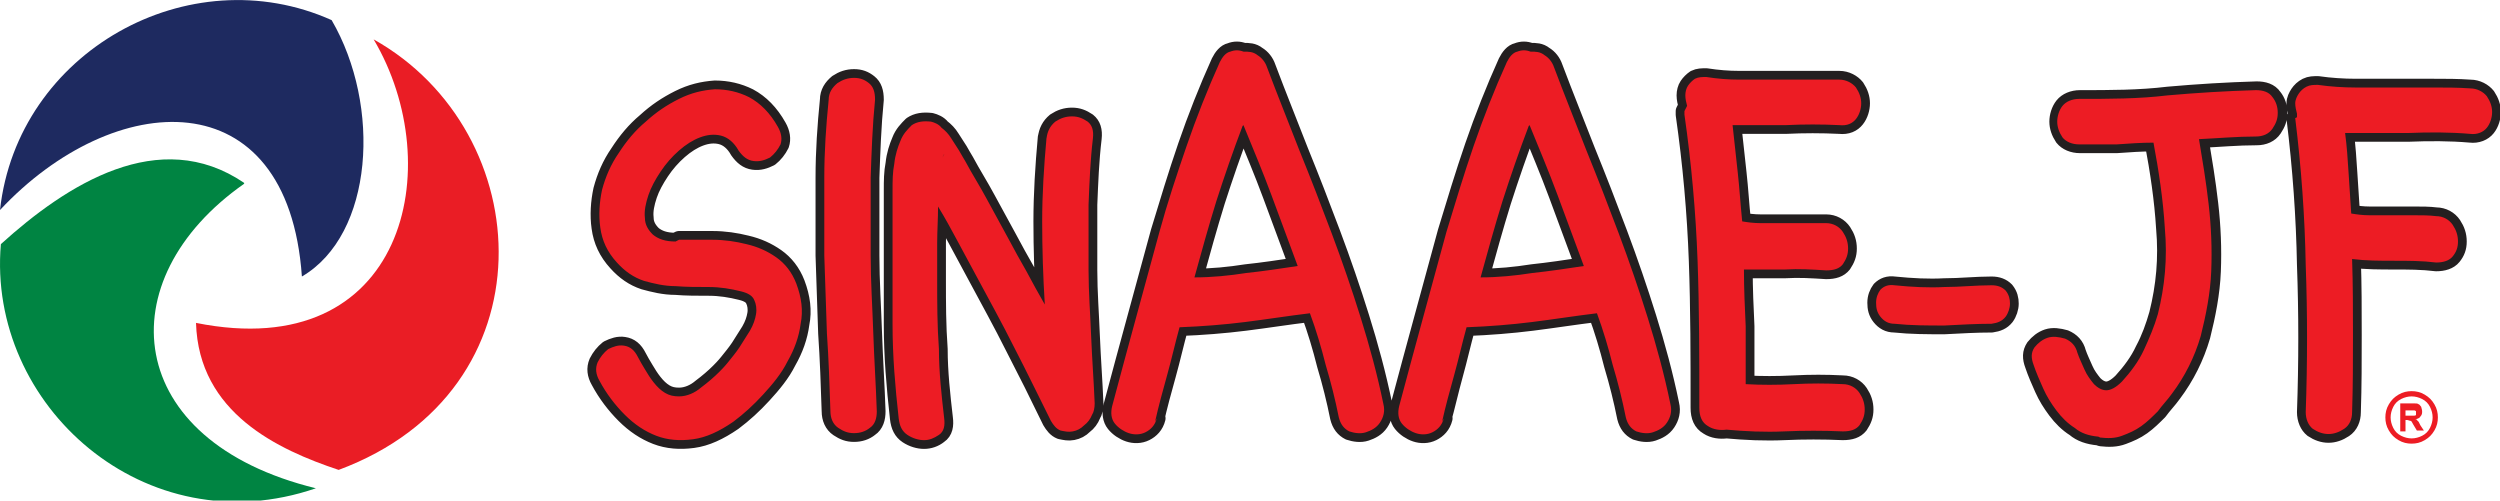
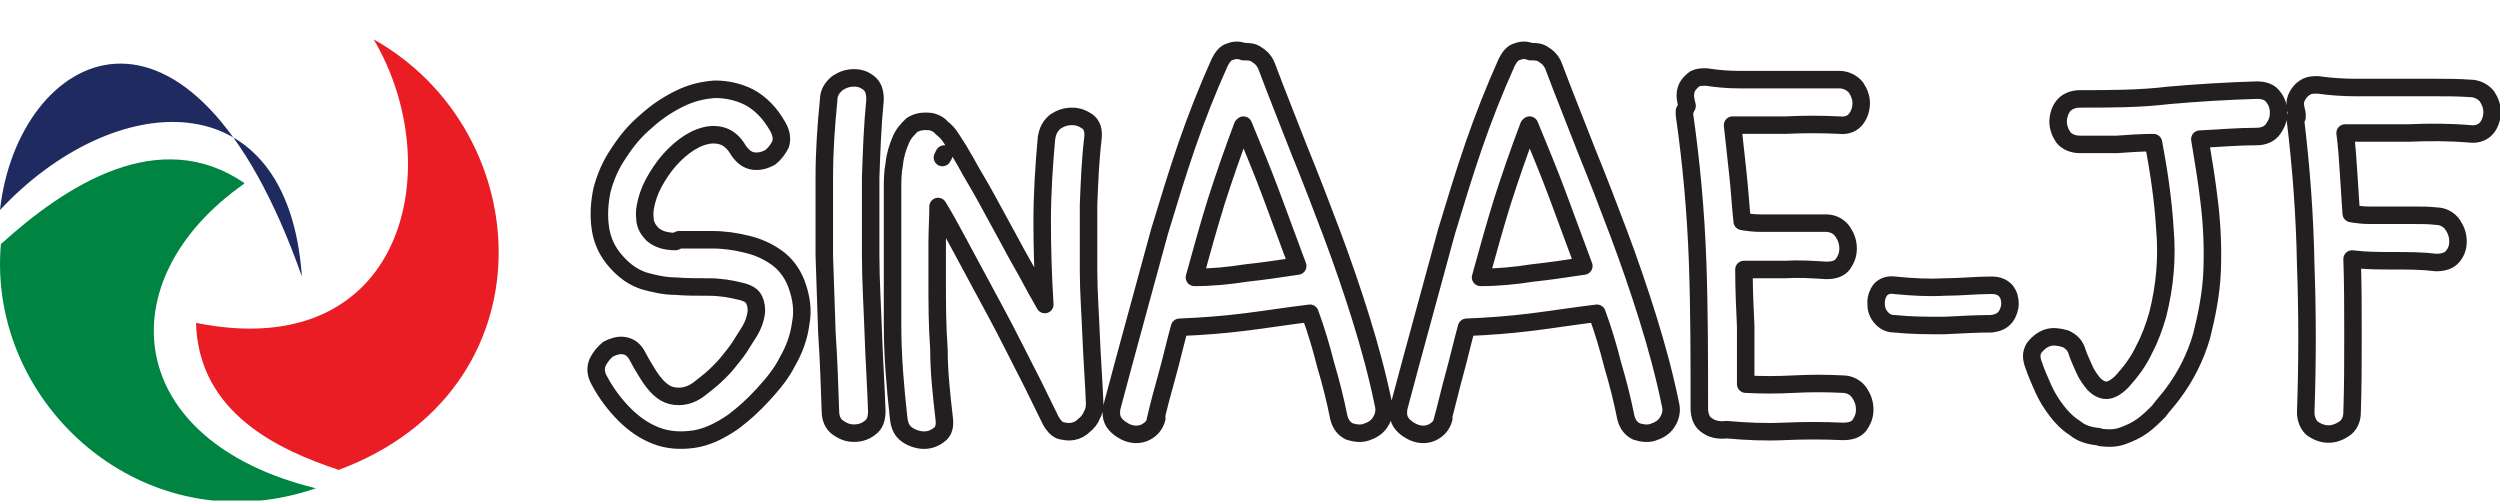
<svg xmlns="http://www.w3.org/2000/svg" id="Camada_1" version="1.1" viewBox="0 0 285.7 57.2">
  <defs>
    <style>
      .st0 {
        fill: none;
        stroke: #231f20;
        stroke-linecap: round;
        stroke-linejoin: round;
        stroke-width: 2px;
      }

      .st0, .st1, .st2, .st3, .st4 {
        fill-rule: evenodd;
      }

      .st1 {
        fill: #008442;
      }

      .st2 {
        fill: #ea1d25;
      }

      .st3 {
        fill: #ed1c24;
      }

      .st4 {
        fill: #1e2a60;
      }
    </style>
  </defs>
  <path class="st0" d="M77.6,27.4c1.2,0,2.4,0,3.8,0,1.4,0,2.7.2,3.9.5,1.3.3,2.4.8,3.4,1.5,1,.7,1.8,1.7,2.3,3,.6,1.6.8,3.1.5,4.6-.2,1.5-.7,2.9-1.5,4.3-.7,1.4-1.7,2.6-2.8,3.8-1.1,1.2-2.2,2.2-3.4,3.1-1.6,1.1-3.1,1.8-4.6,2-1.5.2-2.9.1-4.2-.4-1.3-.5-2.5-1.3-3.6-2.4-1.1-1.1-2.1-2.4-2.9-3.9-.4-.7-.5-1.4-.2-2.1.3-.6.7-1.1,1.2-1.5.6-.3,1.2-.5,1.8-.4.7.1,1.2.5,1.6,1.3.2.4.5.9.8,1.4.3.5.6,1,1,1.5.4.5.8.9,1.3,1.2.5.3,1,.4,1.6.4.9,0,1.8-.4,2.5-1,.8-.6,1.5-1.2,2.1-1.8.2-.2.6-.6,1-1.1.4-.5.9-1.1,1.3-1.7.4-.6.8-1.3,1.2-1.9.4-.7.6-1.3.7-1.9.1-.6,0-1.2-.2-1.6-.2-.5-.7-.8-1.5-1-1.2-.3-2.4-.5-3.7-.5-1.3,0-2.6,0-3.8-.1-1.3,0-2.5-.3-3.6-.6-1.2-.4-2.2-1.1-3.1-2.1-1.1-1.2-1.7-2.5-1.9-4-.2-1.4-.1-2.9.2-4.3.4-1.5,1-2.9,1.9-4.2.9-1.4,1.9-2.6,3.1-3.6,1.2-1.1,2.4-1.9,3.8-2.6,1.4-.7,2.7-1,4.1-1.1,1.4,0,2.7.3,3.9.9,1.3.7,2.4,1.8,3.3,3.4.4.7.5,1.4.3,2-.3.6-.7,1.1-1.2,1.5-.6.3-1.2.5-1.9.4-.7-.1-1.2-.5-1.7-1.2-.5-.9-1.2-1.5-2-1.7-.8-.2-1.6-.1-2.4.2-.8.3-1.6.8-2.4,1.5-.8.7-1.5,1.5-2.1,2.4-.6.9-1.1,1.8-1.4,2.7s-.5,1.8-.4,2.6c0,.8.4,1.4.9,1.9.6.5,1.4.8,2.6.8h0ZM100.2,47c0,.8-.2,1.5-.8,1.9-.5.4-1.1.6-1.8.6s-1.2-.2-1.8-.6c-.6-.4-.9-1.1-.9-1.9-.1-3-.2-6-.4-8.9-.1-3-.2-5.9-.3-8.9,0-3,0-5.9,0-8.9,0-3,.2-5.9.5-8.9,0-.8.4-1.4,1-1.9.6-.4,1.2-.6,1.9-.6s1.2.2,1.7.6c.5.4.7,1,.7,1.9-.3,3-.4,6-.5,8.9,0,3,0,5.9,0,8.9,0,3,.2,5.9.3,8.9.1,3,.3,5.9.4,8.9h0ZM119.6,15.8c.1-.8.4-1.4,1-1.9.6-.4,1.2-.6,1.9-.6s1.2.2,1.8.6c.5.4.7,1,.6,1.9-.3,2.5-.4,5.1-.5,7.6,0,2.5,0,5,0,7.5,0,2.5.2,5,.3,7.6.1,2.5.3,5.1.4,7.6,0,.5-.1,1-.3,1.3-.2.5-.5.9-.9,1.2-.4.4-.8.6-1.3.7s-.9,0-1.4-.1c-.5-.2-.8-.6-1.1-1.1-1.4-2.9-2.8-5.7-4.2-8.4-1.4-2.8-2.9-5.5-4.4-8.3-.7-1.3-1.4-2.6-2.1-3.9-.7-1.3-1.4-2.6-2.2-3.9,0,1.4-.1,2.8-.1,4.2s0,2.8,0,4.2c0,2.6,0,5.2.2,7.9,0,2.6.3,5.3.6,7.9.1.8,0,1.5-.6,1.9-.5.4-1.1.6-1.7.6s-1.3-.2-1.9-.6c-.6-.4-.9-1-1-1.9-.4-3.6-.7-7.1-.7-10.7,0-3.6,0-7.2,0-10.7,0-.5,0-1.1,0-2,0-.8,0-1.8,0-2.7,0-1,0-2,.2-3,.1-1,.4-1.9.7-2.6.3-.8.8-1.3,1.3-1.8.6-.4,1.3-.5,2.2-.4.4.1.9.3,1.2.7.4.3.8.7,1.1,1.2.3.5.6.9.9,1.4.3.5.5.9.7,1.2.8,1.5,1.7,2.9,2.5,4.4.8,1.5,1.6,2.9,2.4,4.4.7,1.3,1.4,2.6,2.1,3.8.7,1.3,1.4,2.6,2.1,3.8-.2-3.2-.3-6.4-.3-9.5s.2-6.3.5-9.6h0ZM107.7,18c.1-.2.2-.3.2-.4,0,0,0,0-.2.4h0ZM132.2,47.8c-.2.8-.7,1.3-1.3,1.6-.6.3-1.3.3-1.9.1-.6-.2-1.2-.6-1.6-1.1-.4-.5-.5-1.2-.3-2,.9-3.4,1.8-6.7,2.7-10,.9-3.3,1.8-6.6,2.7-9.9,1-3.3,2-6.6,3.1-9.8s2.4-6.5,3.8-9.6c.3-.6.7-1.1,1.2-1.2.5-.2,1-.2,1.5,0,.6,0,1.1,0,1.6.4.5.3.9.8,1.1,1.4,1.2,3.2,2.5,6.4,3.7,9.5,1.3,3.2,2.5,6.3,3.7,9.5,1.2,3.2,2.3,6.4,3.3,9.6,1,3.2,1.9,6.5,2.6,9.9.2.8,0,1.5-.4,2.1-.4.6-1,.9-1.6,1.1-.6.2-1.3.1-1.9-.1-.6-.3-1-.8-1.2-1.6-.4-2-.9-4-1.5-6-.5-2-1.1-4-1.8-5.9-2.5.3-5,.7-7.4,1-2.4.3-4.9.5-7.5.6-.5,1.8-.9,3.6-1.4,5.4-.5,1.8-1,3.6-1.4,5.4h0ZM142,14.4c-1.1,2.9-2.1,5.8-3,8.6-.9,2.9-1.7,5.8-2.5,8.7,2,0,4-.2,5.9-.5,1.9-.2,3.9-.5,5.9-.8-1-2.7-2-5.4-3-8.1-1-2.7-2.1-5.3-3.2-8h0ZM165,47.8c-.2.8-.7,1.3-1.3,1.6-.6.3-1.3.3-1.9.1-.6-.2-1.2-.6-1.6-1.1-.4-.5-.5-1.2-.3-2,.9-3.4,1.8-6.7,2.7-10,.9-3.3,1.8-6.6,2.7-9.9,1-3.3,2-6.6,3.1-9.8,1.1-3.2,2.4-6.5,3.8-9.6.3-.6.7-1.1,1.2-1.2.5-.2,1-.2,1.5,0,.6,0,1.1,0,1.6.4.5.3.9.8,1.1,1.4,1.2,3.2,2.5,6.4,3.7,9.5,1.3,3.2,2.5,6.3,3.7,9.5,1.2,3.2,2.3,6.4,3.3,9.6,1,3.2,1.9,6.5,2.6,9.9.2.8,0,1.5-.4,2.1-.4.6-1,.9-1.6,1.1-.6.2-1.3.1-1.9-.1-.6-.3-1-.8-1.2-1.6-.4-2-.9-4-1.5-6-.5-2-1.1-4-1.8-5.9-2.5.3-5,.7-7.4,1-2.4.3-4.9.5-7.5.6-.5,1.8-.9,3.6-1.4,5.4-.5,1.8-.9,3.6-1.4,5.4h0ZM174.7,14.4c-1.1,2.9-2.1,5.8-3,8.6-.9,2.9-1.7,5.8-2.5,8.7,2,0,4-.2,5.9-.5,1.9-.2,3.9-.5,5.9-.8-1-2.7-2-5.4-3-8.1-1-2.7-2.1-5.3-3.2-8h0ZM192.8,12.1c-.1-.4-.2-.8-.2-1.2,0-.4.1-.8.3-1.1.2-.3.5-.6.8-.8.4-.2.8-.2,1.3-.2,1.3.2,2.5.3,3.8.3,1.3,0,2.5,0,3.8,0,1.3,0,2.5,0,3.8,0,1.3,0,2.6,0,3.8,0,.8,0,1.5.4,1.9.9.4.6.6,1.2.6,1.8s-.2,1.3-.6,1.8c-.4.5-1,.8-1.9.7-2-.1-4.1-.1-6.1,0-2,0-4,0-6.1,0,.2,1.8.4,3.7.6,5.5.2,1.8.3,3.6.5,5.5.6.1,1.3.2,2.1.2s1.6,0,2.5,0c.9,0,1.7,0,2.6,0s1.7,0,2.4,0c.8,0,1.5.4,1.9,1,.4.6.6,1.2.6,1.9s-.2,1.2-.6,1.8c-.4.5-1,.7-1.9.7-1.6-.1-3.1-.2-4.7-.1-1.6,0-3.1,0-4.7,0,0,2.2.1,4.4.2,6.5,0,2.2,0,4.4,0,6.6,1.8.1,3.6.1,5.5,0,1.9-.1,3.7-.1,5.6,0,.8,0,1.5.4,1.9,1,.4.6.6,1.2.6,1.9s-.2,1.2-.6,1.8c-.4.5-1,.7-1.9.7-2.2-.1-4.5-.1-6.7,0-2.2.1-4.4,0-6.6-.2-.7.1-1.5,0-2.1-.4-.7-.4-1-1.1-1-2.1,0-5.7,0-11.3-.2-16.8-.2-5.5-.7-11.1-1.5-16.7v-.4h0ZM227.6,32.6c.7,0,1.2.2,1.6.6.4.5.5,1,.5,1.5s-.2,1.1-.5,1.5c-.4.5-.9.7-1.6.8-1.7,0-3.5.1-5.4.2-1.9,0-3.8,0-5.7-.2-.7,0-1.2-.3-1.6-.8-.4-.5-.5-1-.5-1.6s.2-1.1.5-1.5c.4-.4.9-.6,1.6-.5,2,.2,3.9.3,5.7.2,1.8,0,3.6-.2,5.4-.2h0ZM239.8,49.9c-1.1-.1-2-.4-2.7-1-.8-.5-1.5-1.2-2.1-2-.6-.8-1.1-1.6-1.5-2.5-.4-.9-.8-1.8-1.1-2.7-.3-.8-.3-1.4.1-2,.4-.5.9-.9,1.5-1.1.6-.2,1.3-.1,2,.1.7.3,1.2.8,1.4,1.6.2.6.5,1.2.8,1.9.3.7.7,1.2,1.1,1.7.4.4.9.7,1.4.7.5,0,1.1-.3,1.8-1,1-1.1,1.9-2.3,2.5-3.6.7-1.3,1.2-2.7,1.6-4.1.8-3.2,1.1-6.4.8-9.8-.2-3.3-.7-6.6-1.3-9.8-1.4,0-2.8.1-4.2.2-1.4,0-2.8,0-4.2,0-.8,0-1.5-.3-1.9-.8-.4-.6-.6-1.2-.6-1.8s.2-1.3.6-1.8c.4-.5,1.1-.8,1.9-.8,3.4,0,6.8,0,10.1-.4,3.4-.3,6.7-.5,10.1-.6.8,0,1.5.2,1.9.8.4.5.6,1.1.6,1.8s-.2,1.2-.6,1.8c-.4.6-1.1.9-1.9.9-2.2,0-4.3.2-6.5.3.4,2.4.8,4.8,1.1,7.4.3,2.6.4,5.1.3,7.7-.1,2.5-.6,5-1.2,7.4-.7,2.4-1.8,4.6-3.3,6.6-.5.7-1.1,1.3-1.6,2-.6.6-1.2,1.2-1.9,1.7-.7.5-1.4.8-2.2,1.1-.8.3-1.6.3-2.5.2h0ZM262.5,13.4c0,0,0-.1,0-.2,0,0,0-.1,0-.2-.1-.4-.2-.8-.2-1.2,0-.4.2-.8.4-1.1.2-.3.5-.6.9-.8.4-.2.8-.2,1.3-.2,1.4.2,2.9.3,4.3.3,1.4,0,2.9,0,4.4,0s2.9,0,4.4,0c1.5,0,2.9,0,4.3.1.8,0,1.5.4,1.9.9.4.6.6,1.2.6,1.8s-.2,1.3-.6,1.8c-.4.5-1.1.8-1.9.7-2.3-.2-4.7-.2-7.1-.1-2.4,0-4.8,0-7.2,0,.2,1.5.3,3,.4,4.6.1,1.5.2,3,.3,4.6.6.1,1.3.2,2.1.2.8,0,1.6,0,2.5,0h2.6c.9,0,1.7,0,2.5.1.8,0,1.5.4,1.9,1,.4.6.6,1.2.6,1.9s-.2,1.2-.6,1.7c-.4.5-1.1.7-1.9.7-1.6-.2-3.2-.2-4.8-.2-1.6,0-3.2,0-4.8-.2.1,2.9.1,5.8.1,8.7,0,2.9,0,5.8-.1,8.8,0,.8-.3,1.5-.9,1.9-.6.4-1.2.6-1.8.6s-1.2-.2-1.8-.6c-.5-.4-.8-1.1-.8-1.9.2-5.7.2-11.3,0-16.8-.1-5.5-.5-11.1-1.2-16.8Z" />
-   <path class="st3" d="M77.6,27.4c1.2,0,2.4,0,3.8,0,1.4,0,2.7.2,3.9.5,1.3.3,2.4.8,3.4,1.5,1,.7,1.8,1.7,2.3,3,.6,1.6.8,3.1.5,4.6-.2,1.5-.7,2.9-1.5,4.3-.7,1.4-1.7,2.6-2.8,3.8-1.1,1.2-2.2,2.2-3.4,3.1-1.6,1.1-3.1,1.8-4.6,2-1.5.2-2.9.1-4.2-.4-1.3-.5-2.5-1.3-3.6-2.4-1.1-1.1-2.1-2.4-2.9-3.9-.4-.7-.5-1.4-.2-2.1.3-.6.7-1.1,1.2-1.5.6-.3,1.2-.5,1.8-.4.7.1,1.2.5,1.6,1.3.2.4.5.9.8,1.4.3.5.6,1,1,1.5.4.5.8.9,1.3,1.2.5.3,1,.4,1.6.4.9,0,1.8-.4,2.5-1,.8-.6,1.5-1.2,2.1-1.8.2-.2.6-.6,1-1.1.4-.5.9-1.1,1.3-1.7.4-.6.8-1.3,1.2-1.9.4-.7.6-1.3.7-1.9.1-.6,0-1.2-.2-1.6-.2-.5-.7-.8-1.5-1-1.2-.3-2.4-.5-3.7-.5-1.3,0-2.6,0-3.8-.1-1.3,0-2.5-.3-3.6-.6-1.2-.4-2.2-1.1-3.1-2.1-1.1-1.2-1.7-2.5-1.9-4-.2-1.4-.1-2.9.2-4.3.4-1.5,1-2.9,1.9-4.2.9-1.4,1.9-2.6,3.1-3.6,1.2-1.1,2.4-1.9,3.8-2.6,1.4-.7,2.7-1,4.1-1.1,1.4,0,2.7.3,3.9.9,1.3.7,2.4,1.8,3.3,3.4.4.7.5,1.4.3,2-.3.6-.7,1.1-1.2,1.5-.6.3-1.2.5-1.9.4-.7-.1-1.2-.5-1.7-1.2-.5-.9-1.2-1.5-2-1.7-.8-.2-1.6-.1-2.4.2-.8.3-1.6.8-2.4,1.5-.8.7-1.5,1.5-2.1,2.4-.6.9-1.1,1.8-1.4,2.7-.3.9-.5,1.8-.4,2.6,0,.8.4,1.4.9,1.9.6.5,1.4.8,2.6.8h0ZM100.2,47c0,.8-.2,1.5-.8,1.9-.5.4-1.1.6-1.8.6s-1.2-.2-1.8-.6c-.6-.4-.9-1.1-.9-1.9-.1-3-.2-6-.4-8.9-.1-3-.2-5.9-.3-8.9,0-3,0-5.9,0-8.9,0-3,.2-5.9.5-8.9,0-.8.4-1.4,1-1.9.6-.4,1.2-.6,1.9-.6s1.2.2,1.7.6c.5.4.7,1,.7,1.9-.3,3-.4,6-.5,8.9,0,3,0,5.9,0,8.9,0,3,.2,5.9.3,8.9.1,3,.3,5.9.4,8.9h0ZM119.6,15.8c.1-.8.4-1.4,1-1.9.6-.4,1.2-.6,1.9-.6s1.2.2,1.8.6c.5.4.7,1,.6,1.9-.3,2.5-.4,5.1-.5,7.6,0,2.5,0,5,0,7.5,0,2.5.2,5,.3,7.6.1,2.5.3,5.1.4,7.6,0,.5-.1,1-.3,1.3-.2.5-.5.9-.9,1.2-.4.4-.8.6-1.3.7-.5.1-.9,0-1.4-.1-.5-.2-.8-.6-1.1-1.1-1.4-2.8-2.8-5.7-4.2-8.4-1.4-2.8-2.9-5.5-4.4-8.3-.7-1.3-1.4-2.6-2.1-3.9s-1.4-2.6-2.2-3.9c0,1.4-.1,2.8-.1,4.2s0,2.8,0,4.2c0,2.6,0,5.2.2,7.9,0,2.6.3,5.3.6,7.9.1.8,0,1.5-.6,1.9s-1.1.6-1.7.6-1.3-.2-1.9-.6c-.6-.4-.9-1-1-1.9-.4-3.6-.7-7.1-.7-10.7,0-3.6,0-7.2,0-10.7,0-.5,0-1.1,0-2,0-.8,0-1.8,0-2.7,0-1,0-2,.2-3,.1-1,.4-1.9.7-2.6.3-.8.8-1.3,1.3-1.8.6-.4,1.3-.5,2.2-.4.4.1.9.3,1.2.7.4.3.8.7,1.1,1.2.3.5.6.9.9,1.4.3.5.5.9.7,1.2.8,1.5,1.7,2.9,2.5,4.4.8,1.5,1.6,2.9,2.4,4.4.7,1.3,1.4,2.6,2.1,3.8.7,1.3,1.4,2.6,2.1,3.8-.2-3.2-.3-6.4-.3-9.5s.2-6.3.5-9.6h0ZM107.7,18c.1-.2.2-.3.2-.4,0,0,0,0-.2.4h0ZM132.2,47.8c-.2.8-.7,1.3-1.3,1.6-.6.3-1.3.3-1.9.1-.6-.2-1.2-.6-1.6-1.1-.4-.5-.5-1.2-.3-2,.9-3.4,1.8-6.7,2.7-10,.9-3.3,1.8-6.6,2.7-9.9s2-6.6,3.1-9.8c1.1-3.2,2.4-6.5,3.8-9.6.3-.6.7-1.1,1.2-1.2.5-.2,1-.2,1.5,0,.6,0,1.1,0,1.6.4.5.3.9.8,1.1,1.4,1.2,3.2,2.5,6.4,3.7,9.5,1.3,3.2,2.5,6.3,3.7,9.5,1.2,3.2,2.3,6.4,3.3,9.6,1,3.2,1.9,6.5,2.6,9.9.2.8,0,1.5-.4,2.1-.4.6-1,.9-1.6,1.1-.6.2-1.3.1-1.9-.1-.6-.3-1-.8-1.2-1.6-.4-2-.9-4-1.5-6-.5-2-1.1-4-1.8-5.9-2.5.3-5,.7-7.4,1-2.4.3-4.9.5-7.5.6-.5,1.8-.9,3.6-1.4,5.4-.5,1.8-1,3.6-1.4,5.4h0ZM142,14.4c-1.1,2.9-2.1,5.8-3,8.6-.9,2.9-1.7,5.8-2.5,8.7,2,0,4-.2,5.9-.5,1.9-.2,3.9-.5,5.9-.8-1-2.7-2-5.4-3-8.1-1-2.7-2.1-5.3-3.2-8h0ZM165,47.8c-.2.8-.7,1.3-1.3,1.6-.6.3-1.3.3-1.9.1-.6-.2-1.2-.6-1.6-1.1-.4-.5-.5-1.2-.3-2,.9-3.4,1.8-6.7,2.7-10,.9-3.3,1.8-6.6,2.7-9.9,1-3.3,2-6.6,3.1-9.8,1.1-3.2,2.4-6.5,3.8-9.6.3-.6.7-1.1,1.2-1.2.5-.2,1-.2,1.5,0,.6,0,1.1,0,1.6.4.5.3.9.8,1.1,1.4,1.2,3.2,2.5,6.4,3.7,9.5,1.3,3.2,2.5,6.3,3.7,9.5,1.2,3.2,2.3,6.4,3.3,9.6,1,3.2,1.9,6.5,2.6,9.9.2.8,0,1.5-.4,2.1-.4.6-1,.9-1.6,1.1-.6.2-1.3.1-1.9-.1-.6-.3-1-.8-1.2-1.6-.4-2-.9-4-1.5-6-.5-2-1.1-4-1.8-5.9-2.5.3-5,.7-7.4,1-2.4.3-4.9.5-7.5.6-.5,1.8-.9,3.6-1.4,5.4-.5,1.8-1,3.6-1.4,5.4h0ZM174.7,14.4c-1.1,2.9-2.1,5.8-3,8.6-.9,2.9-1.7,5.8-2.5,8.7,2,0,4-.2,5.9-.5,1.9-.2,3.9-.5,5.9-.8-1-2.7-2-5.4-3-8.1-1-2.7-2.1-5.3-3.2-8h0ZM192.8,12.1c-.1-.4-.2-.8-.2-1.2,0-.4.1-.8.3-1.1.2-.3.5-.6.8-.8.4-.2.8-.2,1.3-.2,1.3.2,2.5.3,3.8.3,1.3,0,2.5,0,3.8,0,1.3,0,2.5,0,3.8,0,1.3,0,2.6,0,3.8,0,.8,0,1.5.4,1.9.9.4.6.6,1.2.6,1.8s-.2,1.3-.6,1.8c-.4.5-1,.8-1.9.7-2-.1-4.1-.1-6.1,0-2,0-4,0-6.1,0,.2,1.8.4,3.7.6,5.5.2,1.8.3,3.6.5,5.5.6.1,1.3.2,2.1.2s1.6,0,2.5,0c.9,0,1.7,0,2.6,0s1.7,0,2.4,0c.8,0,1.5.4,1.9,1,.4.6.6,1.2.6,1.9s-.2,1.2-.6,1.8c-.4.5-1,.7-1.9.7-1.6-.1-3.1-.2-4.7-.1-1.6,0-3.1,0-4.7,0,0,2.2.1,4.4.2,6.5,0,2.2,0,4.4,0,6.6,1.8.1,3.6.1,5.5,0,1.9-.1,3.7-.1,5.6,0,.8,0,1.5.4,1.9,1,.4.6.6,1.2.6,1.9s-.2,1.2-.6,1.8c-.4.5-1,.7-1.9.7-2.2-.1-4.5-.1-6.7,0-2.2.1-4.4,0-6.6-.2-.7.1-1.5,0-2.1-.4-.7-.4-1-1.1-1-2.1,0-5.7,0-11.3-.2-16.8-.2-5.5-.7-11.1-1.5-16.7v-.4h0ZM227.6,32.6c.7,0,1.2.2,1.6.6.4.5.5,1,.5,1.5s-.2,1.1-.5,1.5c-.4.5-.9.7-1.6.8-1.7,0-3.5.1-5.4.2-1.9,0-3.8,0-5.7-.2-.7,0-1.2-.3-1.6-.8-.4-.5-.5-1-.5-1.6s.2-1.1.5-1.5c.4-.4.9-.6,1.6-.5,2,.2,3.9.3,5.7.2,1.8,0,3.6-.2,5.4-.2h0ZM239.8,49.9c-1.1-.1-2-.4-2.7-1-.8-.5-1.5-1.2-2.1-2-.6-.8-1.1-1.6-1.5-2.5-.4-.9-.8-1.8-1.1-2.7-.3-.8-.3-1.4.1-2,.4-.5.9-.9,1.5-1.1.6-.2,1.3-.1,2,.1.7.3,1.2.8,1.4,1.6.2.6.5,1.2.8,1.9.3.7.7,1.2,1.1,1.7.4.4.9.7,1.4.7.5,0,1.1-.3,1.8-1,1-1.1,1.9-2.3,2.5-3.6s1.2-2.7,1.6-4.1c.8-3.2,1.1-6.4.8-9.8-.2-3.3-.7-6.6-1.3-9.8-1.4,0-2.8.1-4.2.2-1.4,0-2.8,0-4.3,0-.8,0-1.5-.3-1.9-.8-.4-.6-.6-1.2-.6-1.8s.2-1.3.6-1.8c.4-.5,1.1-.8,1.9-.8,3.4,0,6.8,0,10.1-.4,3.4-.3,6.7-.5,10.1-.6.8,0,1.5.2,1.9.8.4.5.6,1.1.6,1.8s-.2,1.2-.6,1.8c-.4.6-1.1.9-1.9.9-2.2,0-4.3.2-6.5.3.4,2.4.8,4.8,1.1,7.4.3,2.6.4,5.1.3,7.7-.1,2.5-.6,5-1.2,7.4-.7,2.4-1.8,4.6-3.3,6.6-.5.7-1.1,1.3-1.6,2-.6.6-1.2,1.2-1.9,1.7-.7.5-1.4.8-2.2,1.1-.8.3-1.6.3-2.5.2h0ZM262.5,13.4c0,0,0-.1,0-.2,0,0,0-.1,0-.2-.1-.4-.2-.8-.2-1.2,0-.4.2-.8.4-1.1.2-.3.5-.6.9-.8.4-.2.8-.2,1.3-.2,1.4.2,2.9.3,4.3.3s2.9,0,4.4,0,2.9,0,4.4,0c1.5,0,2.9,0,4.3.1.8,0,1.5.4,1.9.9.4.6.6,1.2.6,1.8s-.2,1.3-.6,1.8c-.4.5-1.1.8-1.9.7-2.3-.2-4.7-.2-7.1-.1-2.4,0-4.8,0-7.2,0,.2,1.5.3,3,.4,4.6.1,1.5.2,3,.3,4.6.6.1,1.3.2,2.1.2.8,0,1.6,0,2.5,0h2.6c.9,0,1.7,0,2.5.1.8,0,1.5.4,1.9,1,.4.6.6,1.2.6,1.9s-.2,1.2-.6,1.7c-.4.5-1.1.7-1.9.7-1.6-.2-3.2-.2-4.8-.2-1.6,0-3.2,0-4.8-.2.1,2.9.1,5.8.1,8.7,0,2.9,0,5.8-.1,8.8,0,.8-.3,1.5-.9,1.9-.6.4-1.2.6-1.8.6s-1.2-.2-1.8-.6c-.5-.4-.8-1.1-.8-1.9.2-5.7.2-11.3,0-16.8-.1-5.5-.5-11.1-1.2-16.8Z" />
  <g>
-     <path class="st4" d="M34.5,31.6h0c8.2-4.8,9.1-19.5,3.4-29.3C21.6-5,2,5.9,0,24c13-13.9,32.9-15.2,34.5,7.6Z" />
+     <path class="st4" d="M34.5,31.6h0C21.6-5,2,5.9,0,24c13-13.9,32.9-15.2,34.5,7.6Z" />
    <path class="st1" d="M27.9,20.9c-9.7-6.6-20.3.2-27.8,7-1.6,18.4,16.5,34.6,36,27.9-22.1-5.4-23.9-23.8-8.2-34.8Z" />
    <path class="st2" d="M42.7,4.5c8.6,14.5,3.6,37.2-20.3,32.4h0c.3,10.3,9.4,14.5,16.3,16.8,24.5-9.1,22.9-38.6,4-49.2Z" />
  </g>
-   <path class="st3" d="M275.6,44.7c.5,0,1,.1,1.5.4.5.3.8.6,1.1,1.1.3.5.4,1,.4,1.5s-.1,1-.4,1.5c-.3.5-.6.8-1.1,1.1-.5.3-1,.4-1.5.4s-1-.1-1.5-.4c-.5-.3-.8-.6-1.1-1.1-.3-.5-.4-1-.4-1.5s.1-1,.4-1.5c.3-.5.6-.8,1.1-1.1.5-.3,1-.4,1.5-.4h0ZM275.6,45.3c-.4,0-.8.1-1.2.3-.4.2-.7.5-.9.9-.2.4-.3.8-.3,1.2s.1.8.3,1.2c.2.4.5.7.9.9.4.2.8.3,1.2.3s.8-.1,1.2-.3c.4-.2.7-.5.9-.9.2-.4.3-.8.3-1.2s-.1-.8-.3-1.2c-.2-.4-.5-.7-.9-.9-.4-.2-.8-.3-1.2-.3h0ZM274.3,49.3v-3.2h.6c.6,0,.9,0,1,0,.2,0,.4,0,.5.1.1,0,.2.2.3.3,0,.1.1.3.1.5s0,.4-.2.6c-.1.2-.4.3-.6.3,0,0,.2,0,.2.1,0,0,.1.1.2.2,0,0,.1.2.2.4l.4.6h-.8l-.3-.5c-.2-.3-.3-.6-.4-.6-.1,0-.3-.1-.4-.1h-.2v1.3h-.6ZM274.9,47.5h.3c.4,0,.6,0,.7,0,0,0,.2,0,.2-.1,0,0,0-.1,0-.2s0-.2,0-.2c0,0-.1-.1-.2-.1,0,0-.3,0-.7,0h-.3v.9Z" />
</svg>